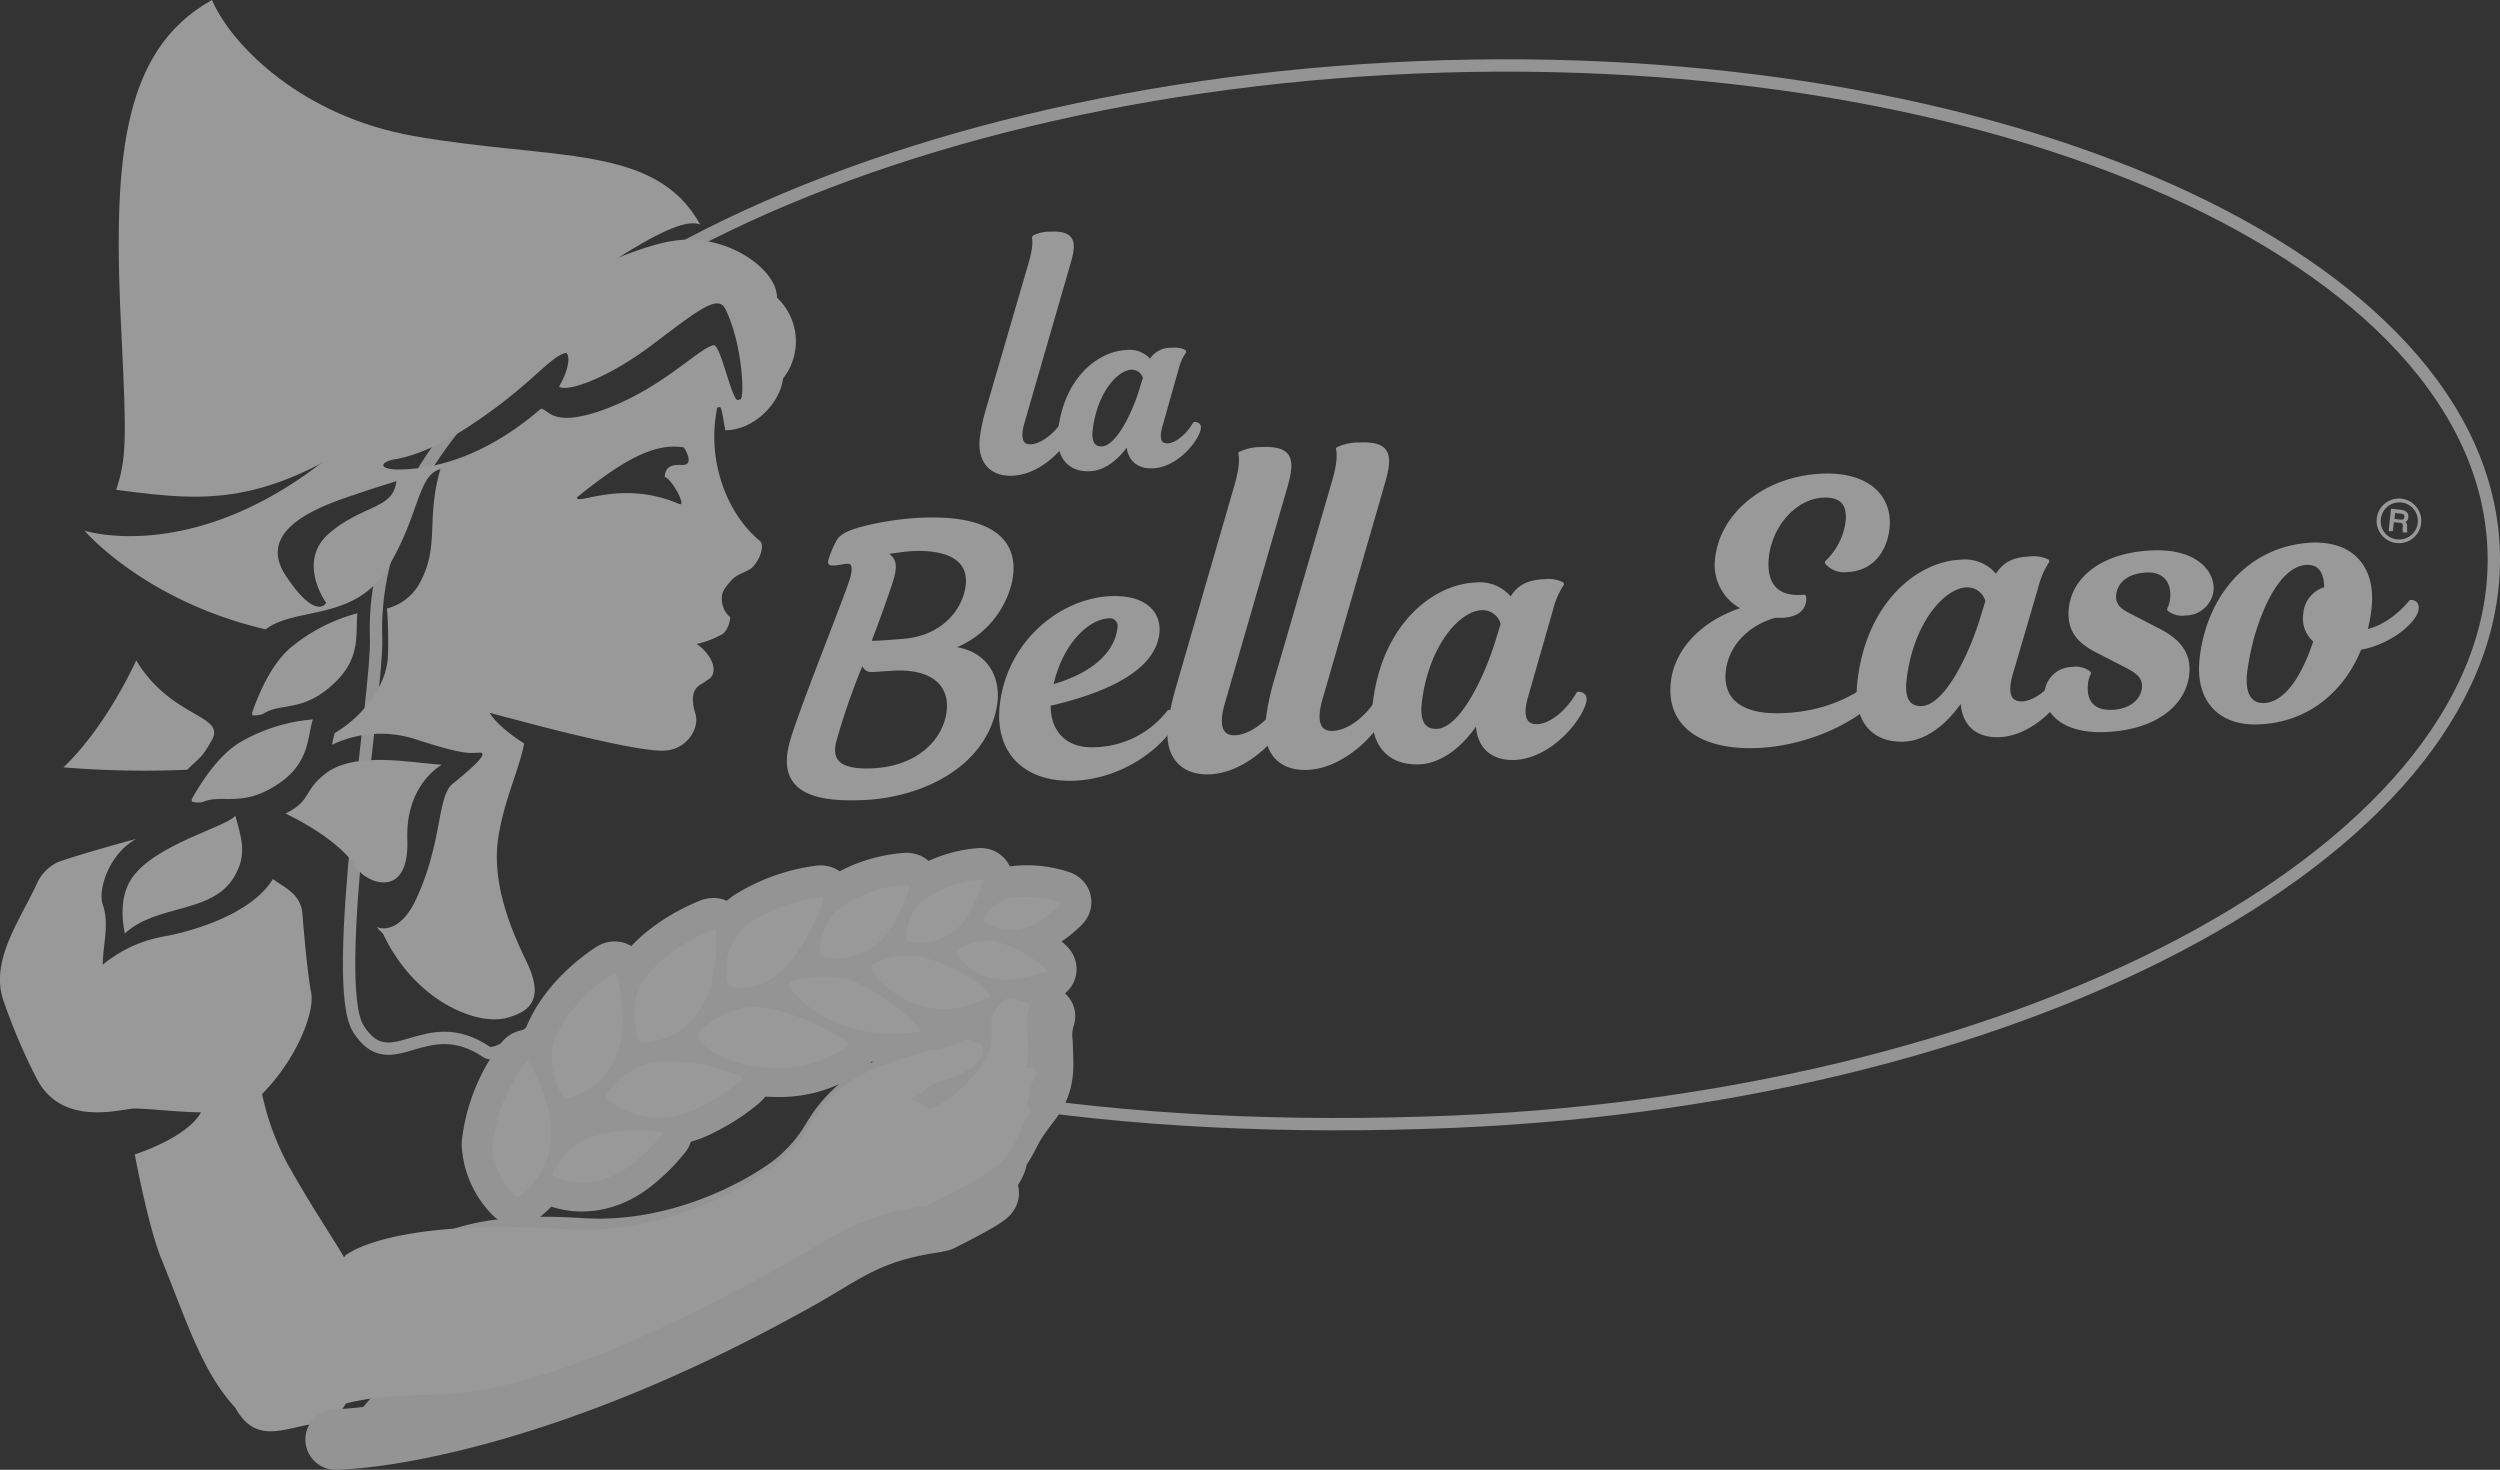
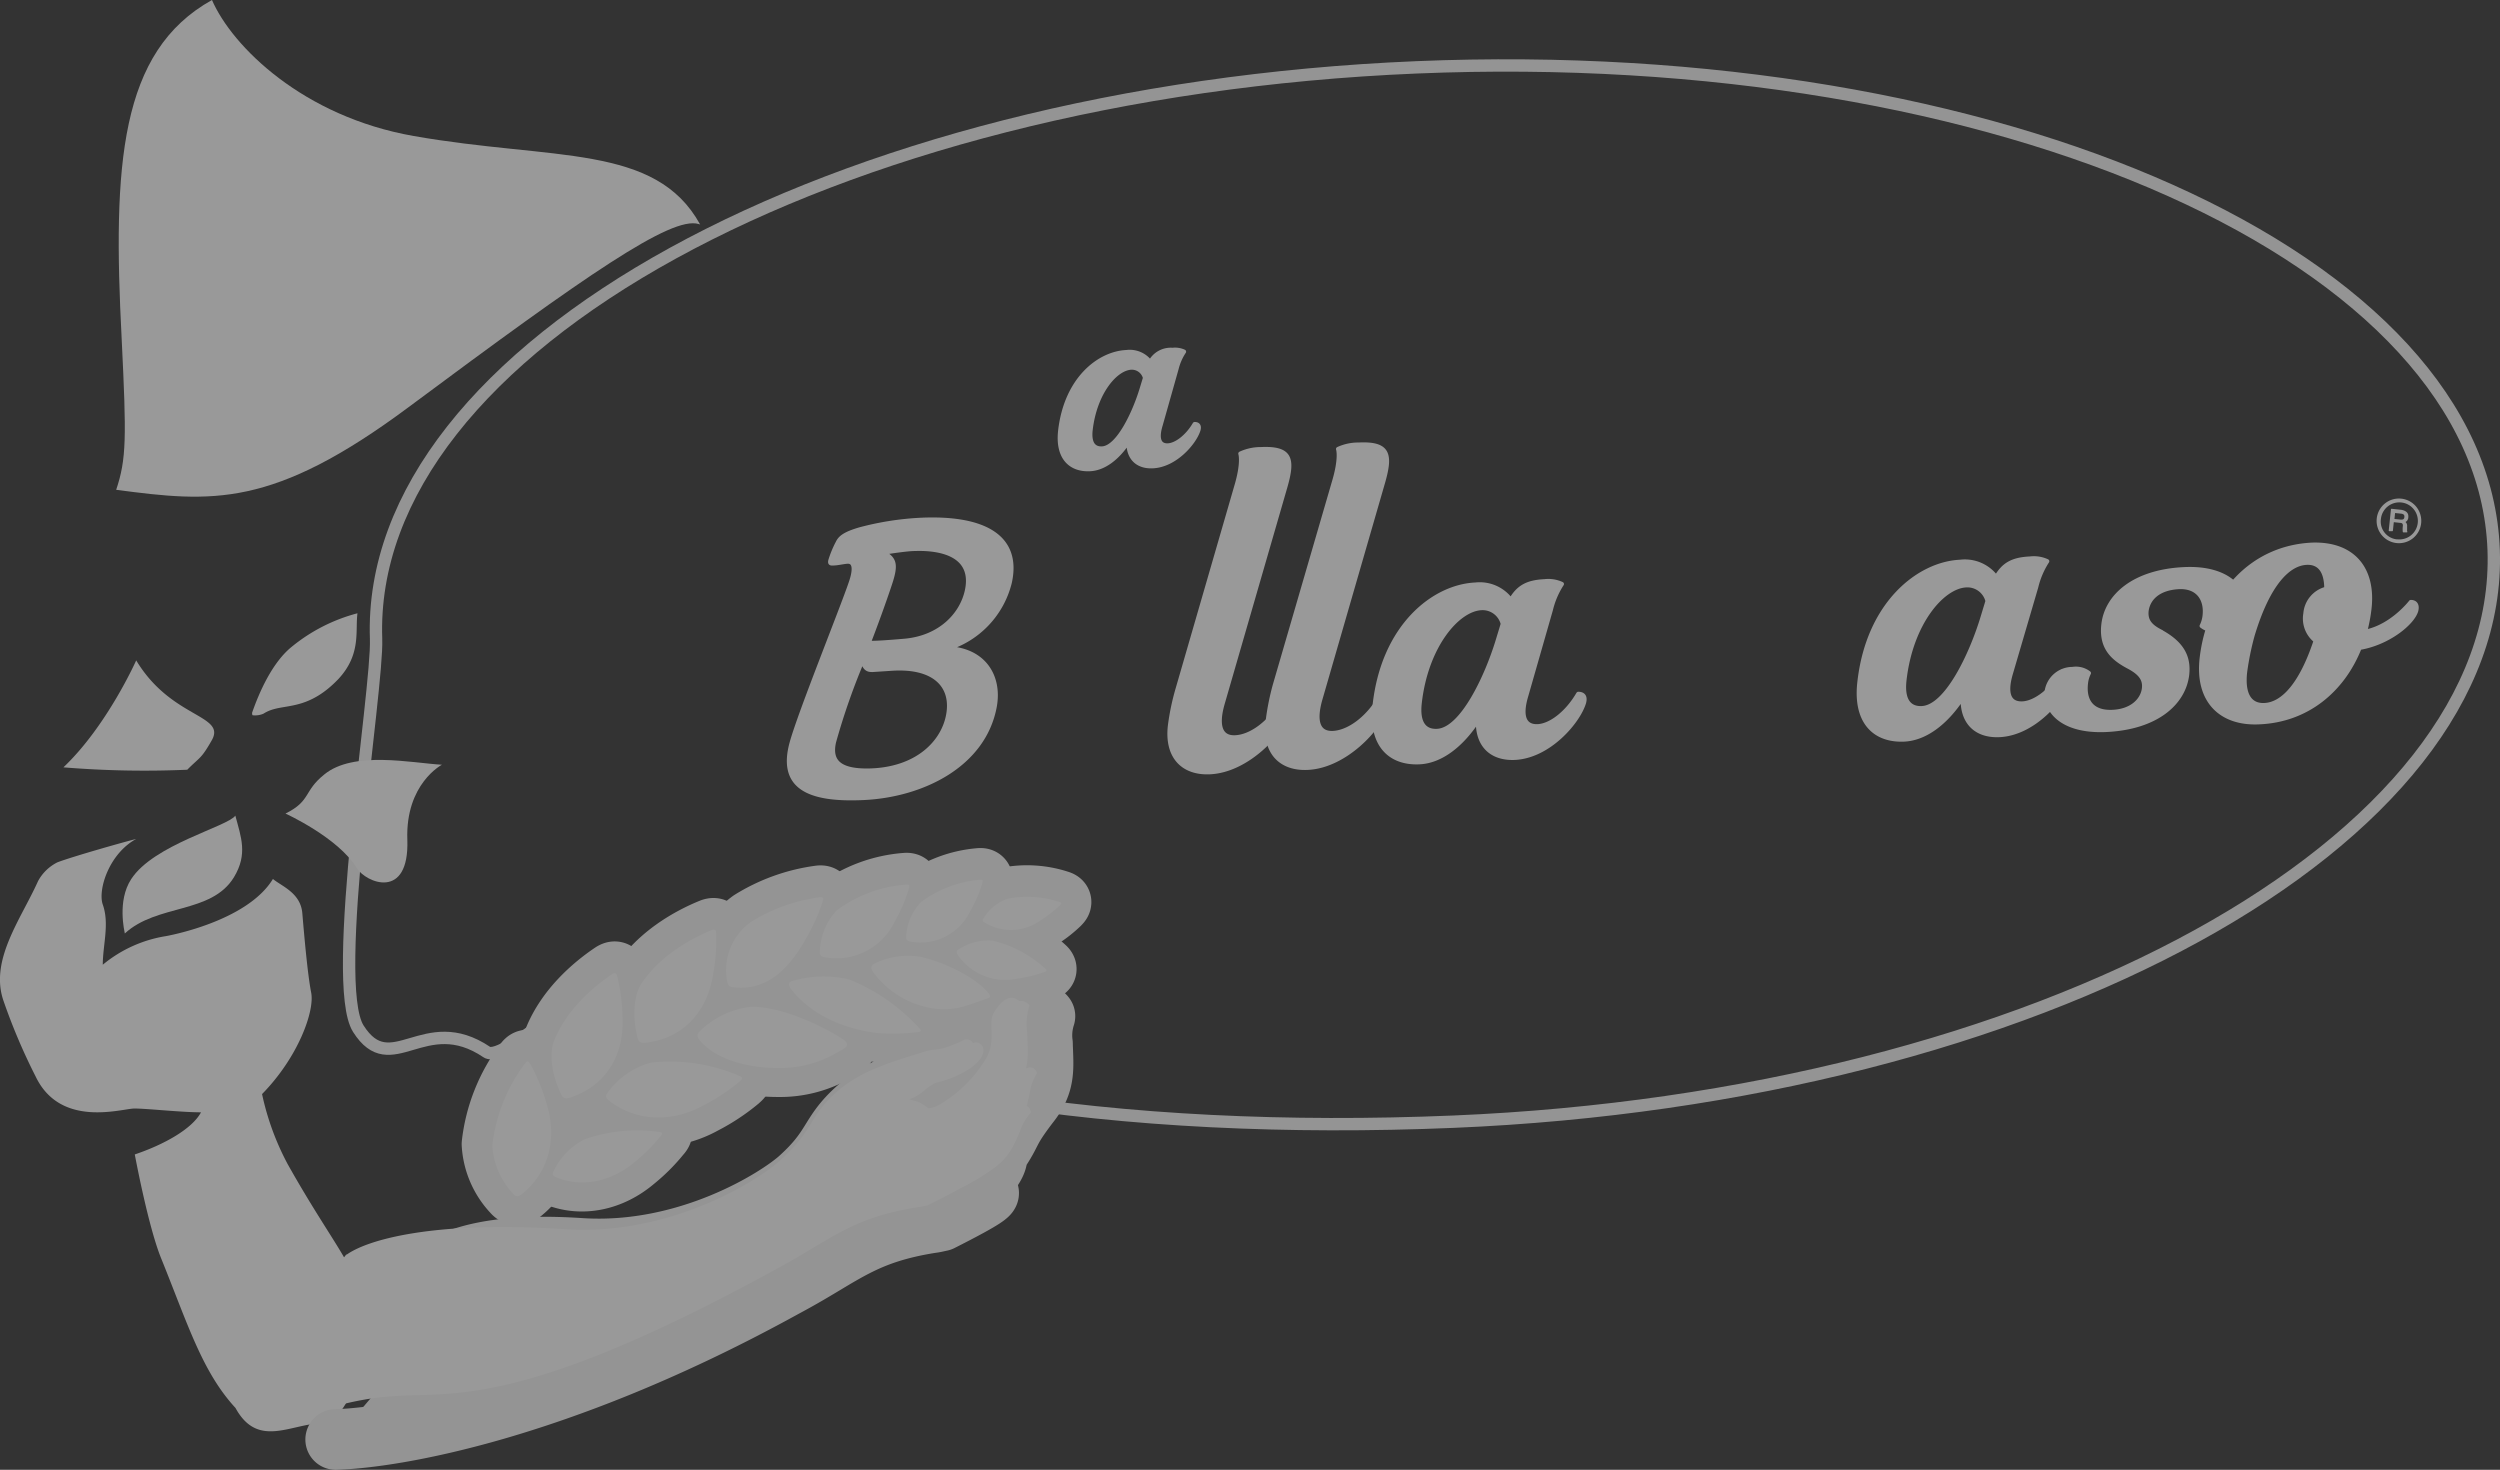
<svg xmlns="http://www.w3.org/2000/svg" viewBox="0 0 335.9 197.48">
  <rect x="0" y="0" width="335.9" height="197.48" fill="#333333" stroke="none" />
  <defs>
    <style>.cls-1{opacity:0.5;}.cls-2{fill:none;stroke-miterlimit:10;stroke-width:1.66px;}.cls-2,.cls-6{stroke:#f5f5f5;}.cls-2,.cls-5,.cls-6{fill-rule:evenodd;}.cls-3,.cls-4,.cls-5,.cls-7{fill:#fff;}.cls-3,.cls-4{stroke:#fff;}.cls-3,.cls-4,.cls-6{stroke-linecap:round;stroke-linejoin:round;}.cls-3{stroke-width:0.57px;}.cls-4{stroke-width:0.77px;}.cls-6{fill:#f5f5f5;stroke-width:8.14px;}</style>
  </defs>
  <g id="Capa_2" data-name="Capa 2">
    <g id="Capa_1-2" data-name="Capa 1">
      <g class="cls-1">
        <path class="cls-2" d="M50.53,85.84c-1.38-39.12,61.19-73.5,139.76-76.79S333.66,34.81,335.05,73.92s-61.19,73.5-139.76,76.79c-44.66,1.87-85.44-4.09-112.09-19-2.62-1.47-15.44,11.24-17.79,9.65-8.41-5.68-12.84,3.84-17.27-3.15C44.26,132.06,50.78,92.71,50.53,85.84Z" />
        <path class="cls-3" d="M127.35,87.11c4.84.22,7,3.74,6.31,7.73-1.41,7.94-9.72,12-17.61,12.37-7.59.36-11.29-1.55-9.67-7.42,1.1-4,6.72-17.9,7.93-21.47.82-2.37.23-2.89-.42-2.86-.35,0-1.31.21-1.76.23s-.66.08-.56-.37a13.8,13.8,0,0,1,1-2.42c.32-.66.93-1.18,3-1.78a39.16,39.16,0,0,1,8.1-1.27c8.58-.4,13.34,2.3,12,8.4A12.37,12.37,0,0,1,127.35,87.11Zm-7.51,2.73-2.61.17c-.45,0-1.08,0-1.33-1.32a90.63,90.63,0,0,0-3.85,11c-.62,2.75.94,3.87,4.52,3.85,6.66-.07,10.28-3.85,10.87-7.69S125.39,89.48,119.84,89.84Zm3.09-16.09c-1,0-3.37.36-4.23.5,1.45.82,1.76,1.5.92,4.06s-2.14,6.1-2.91,8.07c1,.05,3.69-.18,4.85-.28,4.77-.43,7.71-3.53,8.38-6.83C130.86,74.72,126.77,73.62,122.93,73.75Z" />
-         <path class="cls-3" d="M134.62,94.69c1-8.53,8.1-14,14.53-14.3,4.93-.23,6.62,2.24,6.34,4.69-.5,4.39-5.91,7.52-14.6,9.51-.13,3.6,2.06,6.28,6.17,6.09a13,13,0,0,0,10-5c.62,0,.92.34.63,1.21-.68,2.14-5.9,7.38-13.3,7.72C138,104.89,133.87,101.2,134.62,94.69Zm6.57-2.37c6.06-1.67,8.87-4.73,9.23-7.91a1.33,1.33,0,0,0-1.5-1.61C146.17,82.93,142.42,86.27,141.19,92.32Z" />
        <path class="cls-3" d="M166.09,65.44c1-3.31.57-4.49.57-4.49a6.54,6.54,0,0,1,2.78-.6c4-.18,4.32,1.31,3.27,5l-8.46,29.24c-.87,3.1-.16,4.57,1.72,4.48,2.1-.09,4.65-1.93,6.33-4.81.68,0,1.11.37.84,1.31-.84,2.79-5.49,7.94-10.57,8.18-3.6.17-5.85-2.06-5.37-6.24a32.16,32.16,0,0,1,1.05-5Z" />
        <path class="cls-3" d="M179.22,64.82c1-3.31.57-4.49.57-4.49a6.47,6.47,0,0,1,2.78-.59c4-.19,4.32,1.3,3.27,5L177.38,94c-.87,3.11-.16,4.58,1.72,4.49,2.1-.1,4.65-1.93,6.33-4.81.68,0,1.1.36.84,1.31-.84,2.79-5.49,7.93-10.57,8.17-3.6.17-5.85-2.06-5.37-6.23a32.92,32.92,0,0,1,1-5Z" />
        <path class="cls-3" d="M205.05,93.51c-.85,2.86-.15,4.15,1.56,4.07s3.93-1.74,5.45-4.35c.62,0,1,.33.76,1.19-.76,2.53-4.69,7.18-9.29,7.4-3.13.14-5.09-1.7-4.94-5.09-2.34,3.59-5.16,5.56-7.87,5.68-3.89.19-6.67-2.27-6-7.8,1.21-10.55,7.95-15.8,13.5-16.06A5.21,5.21,0,0,1,203,80.62c1-1.73,2.21-2.41,4.54-2.52a4.29,4.29,0,0,1,2.31.37,11.12,11.12,0,0,0-1.48,3.45Zm-3.81-7.44.68-2.24a2.8,2.8,0,0,0-2.87-2.13c-3.23.15-7.43,5.1-8.3,12.72-.31,2.65.59,3.88,2.34,3.79C196.46,98.06,199.79,90.84,201.24,86.07Z" />
-         <path class="cls-3" d="M237.39,74.77c-.34,2.94.58,5.82,5,5.42a2.15,2.15,0,0,1,0,.53c-.14,1.2-1.13,1.87-2.77,2l-1.12,0c-4,1.1-6.53,4.1-6.9,7.37-.41,3.57,1.72,6.35,8.25,6,6.33-.3,10.69-3.09,12.44-4.95.83,0,.92.4.7,1-.9,2.87-8.33,7.68-16.75,8.07-7.54.35-12.13-2.79-11.46-8.57.49-4.34,4.16-8.2,9.78-9.86A6.39,6.39,0,0,1,230.73,75c.69-6,6.57-10.72,14-11.07,6.44-.3,9.32,3.07,8.86,7.07-.36,3.09-2.21,5.42-5.31,5.57a3.08,3.08,0,0,1-2.81-1,9.15,9.15,0,0,0,2.78-5.4c.29-2.51-.82-3.7-3.29-3.59C241.2,66.73,237.88,70.48,237.39,74.77Z" />
        <path class="cls-3" d="M270.18,90.46c-.85,2.86-.15,4.14,1.56,4.06s3.93-1.73,5.46-4.35c.61,0,1,.33.75,1.19-.76,2.53-4.69,7.18-9.29,7.4-3.13.15-5.09-1.69-4.94-5.09-2.34,3.6-5.16,5.56-7.87,5.69-3.89.18-6.67-2.27-6-7.81,1.22-10.55,8-15.8,13.5-16.06a5.24,5.24,0,0,1,4.86,2.08c1-1.74,2.21-2.41,4.54-2.52a4.25,4.25,0,0,1,2.31.36,11.12,11.12,0,0,0-1.48,3.46ZM266.37,83l.68-2.24a2.79,2.79,0,0,0-2.87-2.12c-3.23.15-7.43,5.1-8.3,12.71-.31,2.65.59,3.88,2.34,3.8C261.59,95,264.92,87.79,266.37,83Z" />
-         <path class="cls-3" d="M289.86,84.64c3.25,1.63,4.27,3.52,4,6-.43,3.74-4,7.1-10.86,7.43-6.07.28-8.27-2.72-8-5.18a3.5,3.5,0,0,1,3.46-3,2.86,2.86,0,0,1,2.2.55,4,4,0,0,0-.4,1.38c-.26,2.32.78,3.92,3.48,3.84s4.15-1.61,4.33-3.17c.13-1.13-.38-2-2-2.87l-4.36-2.24c-2.14-1.12-3.81-2.55-3.45-5.72.44-3.83,4.12-7.11,10.86-7.42,5.88-.28,8.27,2.72,8,5.17a3.52,3.52,0,0,1-3.46,3,2.86,2.86,0,0,1-2.2-.55,4.09,4.09,0,0,0,.4-1.39c.25-2.22-.92-4-3.57-3.83s-4,1.51-4.24,3.16c-.15,1.37.51,2.14,2,2.87Z" />
+         <path class="cls-3" d="M289.86,84.64c3.25,1.63,4.27,3.52,4,6-.43,3.74-4,7.1-10.86,7.43-6.07.28-8.27-2.72-8-5.18a3.5,3.5,0,0,1,3.46-3,2.86,2.86,0,0,1,2.2.55,4,4,0,0,0-.4,1.38c-.26,2.32.78,3.92,3.48,3.84s4.15-1.61,4.33-3.17c.13-1.13-.38-2-2-2.87c-2.14-1.12-3.81-2.55-3.45-5.72.44-3.83,4.12-7.11,10.86-7.42,5.88-.28,8.27,2.72,8,5.17a3.52,3.52,0,0,1-3.46,3,2.86,2.86,0,0,1-2.2-.55,4.09,4.09,0,0,0,.4-1.39c.25-2.22-.92-4-3.57-3.83s-4,1.51-4.24,3.16c-.15,1.37.51,2.14,2,2.87Z" />
        <path class="cls-3" d="M318.34,81.89a21.38,21.38,0,0,1-.58,3c3.62-.68,6.16-4,6.16-4,.62,0,.9.43.72,1.15-.47,1.67-3.76,4.36-7.61,5-2.26,5.7-7.06,9.74-13.51,10-5,.24-8.36-2.76-7.69-8.62,1-8.56,6.71-14.85,14.82-15.23C316.2,73,319,76.5,318.34,81.89Zm-5.77-2.78c0-2.36-.91-3.58-2.66-3.5-2.37.11-5.12,2.64-7.26,9.75a37.12,37.12,0,0,0-1,4.89c-.35,3,.6,4.58,2.6,4.49,2.56-.12,5-2.92,6.89-8.65a3.81,3.81,0,0,1-1.38-3.65A3.73,3.73,0,0,1,312.57,79.11Z" />
-         <path class="cls-4" d="M138.62,35.27c.7-2.45.42-3.32.42-3.32a4.78,4.78,0,0,1,2.05-.44c3-.14,3.19,1,2.41,3.68l-6.24,21.58c-.65,2.29-.12,3.37,1.27,3.31s3.43-1.43,4.67-3.55c.5,0,.82.26.62,1-.62,2.06-4,5.86-7.8,6-2.66.13-4.32-1.52-4-4.6a24.23,24.23,0,0,1,.77-3.67Z" />
        <path class="cls-3" d="M155.92,57.17c-.56,1.88-.1,2.73,1,2.68s2.59-1.15,3.6-2.87c.41,0,.66.22.5.78-.5,1.67-3.09,4.74-6.13,4.88-2.06.1-3.35-1.12-3.25-3.35-1.55,2.37-3.41,3.66-5.19,3.74-2.56.13-4.4-1.49-4-5.14.8-7,5.24-10.41,8.9-10.58a3.44,3.44,0,0,1,3.2,1.36,3.11,3.11,0,0,1,3-1.66,2.86,2.86,0,0,1,1.53.24,7.32,7.32,0,0,0-1,2.28Zm-2.52-4.91.45-1.48A1.83,1.83,0,0,0,152,49.39c-2.13.1-4.89,3.36-5.47,8.37-.2,1.75.39,2.56,1.55,2.5C150.25,60.16,152.45,55.41,153.4,52.26Z" />
        <g id="campesina">
          <path class="cls-5" d="M35.38,95.9a5,5,0,0,1,1.39-.61c2.13-.61,5-.19,8.7-4.06,3.1-3.34,2.24-6.47,2.56-8.83a23.26,23.26,0,0,0-8.88,4.54c-2.6,2.13-4.33,6.1-5.28,8.83,0,.1,0,.21.06.33A2.86,2.86,0,0,0,35.38,95.9Z" />
          <path class="cls-5" d="M25.16,103.42c1.74-1.75,1.85-1.41,3.32-4C30.35,96,23,96.54,18.3,88.73c0,0-3.91,8.8-9.78,14.37A133,133,0,0,0,25.16,103.42Z" />
          <path class="cls-5" d="M38.36,109.31c3.46-1.72,2.39-3,5.22-5.26,3.94-3.22,11.74-1.53,15.8-1.3,0,0-4.92,2.55-4.65,10.07.28,8.21-5.58,5.8-6.81,3.79C45.43,112.53,38.36,109.31,38.36,109.31Z" />
-           <path class="cls-5" d="M35.69,84.56c4.1-3.12,12.11-1,16.48-8.4,4.21-7,3.95-12.36,7-13.12-2,6.89,0,10.4-2.88,15.48A6.93,6.93,0,0,1,52,81.75a62.67,62.67,0,0,1,.12,6.41C52,92,48.82,96.25,45,98.47a9.11,9.11,0,0,0-.38,1.6A15.13,15.13,0,0,1,56,99.38c6.64,2.15,7.07,1.76,8.47,1.75s-1.57,2.5-3.67,4.2-1.32,8-5,15.71c-1.38,2.9-3.41,4.19-5.19,3.52.48.55.85.89.85.89,4.3,9.11,12.69,12.44,16.71,11.29,2.88-.8,5-2.34,2.69-7.29-1.42-3-4.92-10-3.93-16.77.76-5.12,2.77-9.08,3.5-12.78-3.84-2.46-4.64-4.13-4.64-4.13,10.75,2.91,20.12,5.16,23.34,5.09s4.88-3.1,4.32-4.91c-1.2-3.89,1-3.91,1.46-4.5,2-.94.6-3.69-1.31-4.92a12.42,12.42,0,0,0,3.14-1.16c1-.37,1.36-1.86,1.37-2.44A3.13,3.13,0,0,1,97,80.73c-.08-1,.09-1.49,1.43-2.92.65-.68,2.2-1.09,2.65-1.58,1.18-1.21,1.65-3.07,1-3.57C97.69,69.05,95,62,96.3,55.13c0-.14,0-.42.3-.43s.3.18.51,1.18c.09.47.2,1.14.34,1.93,3.84,0,7.38-3.64,7.75-6.94A8.07,8.07,0,0,0,104.4,40c0-4-7.19-8.87-14.13-7.6-3.78.46-22.57,6.74-41.42,24.9-20.32,19.58-37.49,14-37.49,14S19.38,80.75,35.69,84.56ZM91.24,67.71c-7.78-3.35-13.88.3-13.71-.89,5.94-4.81,10.35-7.41,14.36-6.7,0,0,1.66,2.5-.37,2.35-1.54-.09-2.18.48-2.2,1.62C90.26,64.3,92.34,68.19,91.24,67.71Zm-38.15-6c4.9-.87,9.75-4.25,12.39-6.12,6.29-4.46,8.68-7.87,10.63-8.18.7.8-.15,3.13-1,4.54,1.17.78,6.6-1.17,12.45-5.57,6.06-4.55,8.88-6.91,9.89-4.88,2.46,4.91,2.66,13,1.89,12.12-.83,1.38-2.45-7.48-3.49-7.24-2.17.55-7,5.93-15,8.76-6.75,2.38-7.15-.22-8.18-.22-8.1,7-15,8-18.47,8.15S50.88,62.08,53.09,61.7Zm-5.77,4.87c4.19-1.43,4-1.3,5.94-1.94-.43,3.8-4.29,3.07-8.91,6.91S43.83,81,43.83,81s-1.34,2.55-5.45-3.68S43.12,68,47.32,66.57Z" />
          <path class="cls-5" d="M31.62,109.59c-1.05,1.48-11,3.89-14,8.54-1.9,2.93-.89,7-.85,7.29,4.34-4,11.62-2.59,14.66-7.55C33.32,114.75,32.38,112.47,31.62,109.59Z" />
          <path class="cls-5" d="M15.61,65.81c12.89,1.7,21,2.51,39.32-11.13C78.83,36.9,90.2,29,93.87,30.1l.2.06c-6-10.89-19.72-8.58-38.51-11.89C40.73,15.66,31.21,6.27,28.48,0,16.07,6.92,15.13,22.14,16.35,45.58,17,58.84,17,61.65,15.61,65.81Z" />
          <path class="cls-5" d="M36.67,118.1c1.21,1,3.72,1.87,3.95,4.6s.7,8.2,1.19,10.67-1.74,8.68-6.6,13.63a35.8,35.8,0,0,0,3.44,9.41c3.78,6.74,6.66,10.71,8.09,13.46s3,4.78,2.49,6.52c0,0,.66,2.69-1.29,8.77s-4.52,6.06-4.52,6.06c-4.26,0-8.75,3.5-11.78-2.05-4.48-4.86-6.39-11.22-10-20.13-1.75-4.32-3.53-13.93-3.53-13.93,3.91-1.32,7.69-3.41,8.9-5.66-2.68,0-7.24-.51-8.94-.51s-9.91,2.69-13.27-4.28A80.5,80.5,0,0,1,.48,134.5c-1.92-5.48,2.34-11,4.63-16.11a6,6,0,0,1,2.61-2.53c2-.76,8.64-2.65,10.58-3.14-3.67,2-5.18,6.86-4.49,8.82.92,2.6,0,5.42,0,8.08a17.66,17.66,0,0,1,8.47-3.84S33.14,123.9,36.67,118.1Z" />
-           <path class="cls-5" d="M27.23,107.75a5.52,5.52,0,0,1,1.49-.36c2.18-.23,5,.69,9.26-2.49,3.63-2.74,3.33-6,4.06-8.24a23.26,23.26,0,0,0-9.54,2.93c-2.93,1.64-5.32,5.25-6.73,7.77,0,.11,0,.22,0,.33A2.7,2.7,0,0,0,27.23,107.75Z" />
        </g>
        <path class="cls-6" d="M75.36,146.87c.3.62.69.6,1.3.39,4.48-1.5,7.1-5.37,7-10.4a25,25,0,0,0-.67-5.65c-.14-.54-.23-.86-.79-.49-2.52,1.7-6.11,4.77-7.79,9C73.74,141.39,74,144.19,75.36,146.87Z" />
        <path class="cls-6" d="M68.9,160.22c.43.5.76.34,1.24,0,3.5-2.84,4.75-7.36,3.27-12.11a26.08,26.08,0,0,0-2.11-5.17c-.26-.47-.43-.75-.82-.22a22.52,22.52,0,0,0-4.38,11A10.33,10.33,0,0,0,68.9,160.22Z" />
        <path class="cls-6" d="M86.82,139.91c4.69-.57,8-3.84,8.89-8.79a24.61,24.61,0,0,0,.48-5.67c0-.56-.06-.89-.68-.64-2.81,1.15-6.94,3.44-9.43,7.23-.94,1.54-1.21,4.34-.46,7.23C85.79,139.94,86.18,140,86.82,139.91Z" />
        <path class="cls-6" d="M97.65,131.65c.12.62.27.76.85.83,4.33.5,7.36-2.26,9.71-6.47a25.08,25.08,0,0,0,2.25-4.93c.15-.5.23-.81-.4-.72a23.36,23.36,0,0,0-9.2,3.32,8,8,0,0,0-3.21,8Z" />
        <path class="cls-6" d="M110.88,128.46a8.66,8.66,0,0,0,9.29-4.81,20.64,20.64,0,0,0,1.88-4.32c.12-.45.19-.72-.36-.67a18,18,0,0,0-9.3,3.46,8.42,8.42,0,0,0-2.28,5.55C110.06,128.24,110.36,128.37,110.88,128.46Z" />
        <path class="cls-6" d="M122.4,126.36a7.41,7.41,0,0,0,7.92-4.1,18.15,18.15,0,0,0,1.6-3.68c.11-.38.17-.61-.3-.56a15.41,15.41,0,0,0-7.93,3,7.29,7.29,0,0,0-2,4.72C121.71,126.18,122,126.28,122.4,126.36Z" />
        <path class="cls-6" d="M132.32,123.84a6.74,6.74,0,0,0,7.44-.33,15.58,15.58,0,0,0,2.59-2c.22-.23.35-.36,0-.48a13.87,13.87,0,0,0-7-.45,6.22,6.22,0,0,0-3.24,2.61C131.88,123.5,132,123.66,132.32,123.84Z" />
        <path class="cls-6" d="M128.67,128.18a7.73,7.73,0,0,0,7.89,3.15,18.24,18.24,0,0,0,3.64-.87c.34-.13.54-.21.21-.5a15.89,15.89,0,0,0-7.07-3.76,7.18,7.18,0,0,0-4.6,1.19C128.37,127.62,128.45,127.85,128.67,128.18Z" />
        <path class="cls-6" d="M106.17,132.63c2.58,3.37,6.84,5.4,11.71,6a27.62,27.62,0,0,0,5.24-.11c.49-.07.78-.12.36-.56a26,26,0,0,0-9.37-6.53,14.76,14.76,0,0,0-7.74.2C105.83,131.85,105.9,132.15,106.17,132.63Z" />
        <path class="cls-6" d="M117.18,130.31a12.21,12.21,0,0,0,7.26,4.83,9.84,9.84,0,0,0,5.38-.2c1.09-.34,2.18-.74,2.9-.95.4-.11.33-.36,0-.75-1.41-1.79-5.4-4-9.09-4.82a10.35,10.35,0,0,0-6.24.93C117,129.59,117,129.87,117.18,130.31Z" />
        <path class="cls-6" d="M112.1,141.43c.44-.26,1-.52,1.4-.82s.33-.75-.19-1.11c-2.4-1.6-8.06-4.44-12.38-4.42a11.67,11.67,0,0,0-7,3.34c-.44.48-.27.82.13,1.28,2.19,2.53,6.47,3.64,10.51,3.62A14.94,14.94,0,0,0,112.1,141.43Z" />
        <path class="cls-6" d="M94.6,148.28a25.9,25.9,0,0,0,4.67-3.09c.41-.36.65-.58,0-.83a23.44,23.44,0,0,0-11.83-1.78,10.61,10.61,0,0,0-5.85,4c-.4.52-.18.8.31,1.17C85.49,150.5,90.23,150.71,94.6,148.28Z" />
        <path class="cls-6" d="M88.56,151.91a21.23,21.23,0,0,0-10.1,1,9.34,9.34,0,0,0-4.14,4.3c-.25.48,0,.66.45.84,3.41,1.37,7.37.57,10.57-2.17a22.79,22.79,0,0,0,3.33-3.33C89,152.19,89.11,152,88.56,151.91Z" />
        <path class="cls-5" d="M75.4,147.06c.3.62.7.59,1.31.39,4.47-1.5,7.09-5.38,6.94-10.4A24.86,24.86,0,0,0,83,131.4c-.14-.54-.24-.87-.8-.49-2.51,1.69-6.11,4.76-7.79,9C73.79,141.58,74.09,144.37,75.4,147.06Z" />
        <path class="cls-5" d="M68.94,160.4c.43.5.77.35,1.25,0,3.49-2.84,4.74-7.36,3.26-12.1a25.9,25.9,0,0,0-2.1-5.18c-.27-.47-.44-.75-.83-.22a22.62,22.62,0,0,0-4.38,11A10.37,10.37,0,0,0,68.94,160.4Z" />
        <path class="cls-5" d="M86.86,140.1c4.69-.58,8-3.85,8.89-8.8a24.56,24.56,0,0,0,.48-5.67c0-.56,0-.89-.68-.64-2.8,1.16-6.94,3.45-9.43,7.24-.94,1.53-1.21,4.33-.46,7.23C85.83,140.12,86.23,140.18,86.86,140.1Z" />
        <path class="cls-5" d="M97.69,131.83c.12.62.27.76.86.83,4.32.5,7.35-2.25,9.7-6.47a25.08,25.08,0,0,0,2.25-4.93c.15-.5.23-.8-.39-.71a23.31,23.31,0,0,0-9.21,3.31,8,8,0,0,0-3.21,8Z" />
        <path class="cls-5" d="M110.92,128.64a8.66,8.66,0,0,0,9.29-4.8,21,21,0,0,0,1.88-4.33c.13-.45.2-.72-.36-.66a17.86,17.86,0,0,0-9.3,3.45,8.43,8.43,0,0,0-2.28,5.56C110.1,128.42,110.4,128.55,110.92,128.64Z" />
        <path class="cls-5" d="M122.44,126.54a7.4,7.4,0,0,0,7.92-4.1,18.76,18.76,0,0,0,1.61-3.68c.1-.38.16-.61-.31-.56a15.35,15.35,0,0,0-7.92,3,7.27,7.27,0,0,0-2,4.72C121.75,126.36,122,126.47,122.44,126.54Z" />
        <path class="cls-5" d="M132.36,124a6.78,6.78,0,0,0,7.44-.33,16.18,16.18,0,0,0,2.59-2c.22-.22.35-.36,0-.47a13.91,13.91,0,0,0-7-.46,6.24,6.24,0,0,0-3.24,2.62C131.92,123.68,132.06,123.84,132.36,124Z" />
        <path class="cls-5" d="M128.72,128.36a7.71,7.71,0,0,0,7.89,3.15,18.14,18.14,0,0,0,3.63-.87c.34-.13.54-.21.21-.5a16,16,0,0,0-7.07-3.76,7.18,7.18,0,0,0-4.6,1.19C128.42,127.8,128.49,128,128.72,128.36Z" />
        <path class="cls-5" d="M106.21,132.81c2.58,3.37,6.85,5.41,11.71,6a27.62,27.62,0,0,0,5.24-.11c.49-.07.78-.11.36-.56a25.9,25.9,0,0,0-9.37-6.53,14.82,14.82,0,0,0-7.73.2C105.87,132,105.94,132.33,106.21,132.81Z" />
        <path class="cls-5" d="M117.22,130.49a12.21,12.21,0,0,0,7.26,4.83,9.75,9.75,0,0,0,5.38-.2c1.09-.34,2.18-.74,2.9-1,.4-.11.34-.36,0-.75-1.41-1.79-5.41-4-9.1-4.82a10.3,10.3,0,0,0-6.24.94C117,129.77,117,130.05,117.22,130.49Z" />
        <path class="cls-5" d="M112.14,141.62c.44-.27,1-.52,1.41-.83s.33-.75-.2-1.1c-2.39-1.61-8.06-4.45-12.38-4.43a11.7,11.7,0,0,0-7,3.34c-.44.49-.27.82.13,1.28,2.19,2.53,6.48,3.65,10.51,3.62A15,15,0,0,0,112.14,141.62Z" />
        <path class="cls-5" d="M94.64,148.47a26.57,26.57,0,0,0,4.68-3.1c.4-.36.64-.58,0-.83a23.61,23.61,0,0,0-11.84-1.78,10.58,10.58,0,0,0-5.85,4.05c-.4.51-.18.8.31,1.17C85.54,150.68,90.27,150.89,94.64,148.47Z" />
        <path class="cls-5" d="M88.6,152.09a21.14,21.14,0,0,0-10.1,1,9.24,9.24,0,0,0-4.14,4.3c-.24.47,0,.65.46.84,3.41,1.36,7.36.56,10.57-2.18a23.21,23.21,0,0,0,3.32-3.33C89,152.38,89.15,152.16,88.6,152.09Z" />
        <path class="cls-6" d="M45.1,193.41c7.7-.22,29.46-3.77,58.74-19.63l2.48-1.35c7.07-3.85,9.74-6.7,18.81-8.13.45-.05.85-.16,1.29-.25,12.23-6.18,3-2.78,4.22-4,2.06-2,3.49-3.6,3.34-4.94,2.28-3.34,1.21-2.79,4.41-6.95,2.14-2.76,1.76-4.82,1.68-7.94a8.42,8.42,0,0,1,.33-3.69s-1.47-2-3.58,1.42c-1,1.64.66,4-1.61,7.1a17.39,17.39,0,0,1-4.77,4.81c-4.14,3-3.56-.38-6.77-.33,2.28-.84,2.08-1.46,3.84-2.34,3.91-1,6.62-3,6.55-4.5a1,1,0,0,0-1.29-1,13.93,13.93,0,0,1-2.92,1.18c-.77.21-1.71.22-2.26.39-4.49,1.42-8.93,2.56-12.42,5.68-3.87,3.45-3,5.13-7.79,9.43-3,2.67-15,10.29-29.36,9.36-18.11-1.2-20.86,4.22-23.7,6.3,1.06-1.72,0,7.71-.76,9.41" />
        <path class="cls-5" d="M132.08,153.26c2.23-3.27,1.18-2.73,4.31-6.8,2.09-2.7,1.72-4.72,1.63-7.77a8.43,8.43,0,0,1,.31-3.62s-1.44-2-3.5,1.39c-1,1.61.66,3.95-1.57,6.95a17.13,17.13,0,0,1-4.66,4.72c-4,2.91-3.49-.38-6.64-.33,2.23-.82,2-1.43,3.76-2.3,3.84-.92,6.48-2.9,6.42-4.4a1,1,0,0,0-1.28-1,14.58,14.58,0,0,1-2.85,1.16c-.76.2-1.68.2-2.22.37-4.4,1.39-8.75,2.51-12.16,5.56-3.79,3.38-2.89,5-7.62,9.23-2.92,2.62-14.68,10.08-28.76,9.16C59.49,164.4,50.59,167,47.81,169c1-1.68-14.48,19.57-10,20.83s3.9-.74,12.55-2a55.58,55.58,0,0,1,5.6-.36c7.55-.22,17.93-.51,46.6-16l2.43-1.33c6.92-3.77,9.53-6.55,18.42-7.95a11.39,11.39,0,0,0,1.27-.25c12-6,2.93-2.71,4.13-3.86C130.83,156.18,132.23,154.57,132.08,153.26Z" />
        <path class="cls-5" d="M135.41,152.75c2.22-1.69,2.35-3.35,2.93-5.77a6.79,6.79,0,0,1,1-2.78s-.44-1.94-2.78.29c-1.1,1.06-2.87,6-5.25,7.89C125.66,159,132.09,155.29,135.41,152.75Z" />
        <path class="cls-5" d="M133.13,157.23c2.29-1.59,2.89-2.9,3.88-5.18a6.89,6.89,0,0,1,1.48-2.56s-.1-2-2.78-.2c-1.28.86-3.88,5.42-6.55,6.87C122.45,161.65,126.76,161.63,133.13,157.23Z" />
        <path class="cls-5" d="M130.8,152.83c2.23-3.27,1.19-2.73,4.32-6.8,2.09-2.7,1.71-4.72,1.62-7.78a8.24,8.24,0,0,1,.32-3.61s-1.45-2-3.51,1.39c-1,1.61.66,3.95-1.56,6.95a17.43,17.43,0,0,1-4.66,4.72c-4.06,2.92-3.5-.38-6.64-.33,2.22-.82,2-1.43,3.75-2.3,3.84-.92,6.49-2.9,6.42-4.4a1,1,0,0,0-1.27-1,15,15,0,0,1-2.86,1.16c-.76.2-1.67.2-2.21.37-4.4,1.39-8.75,2.51-12.17,5.56-3.78,3.38-2.89,5-7.62,9.23-2.92,2.62-14.67,10.08-28.76,9.16-17.76-1.17-26.66,1.43-29.44,3.46,1-1.68-14.48,19.57-10,20.83s3.9-.74,12.54-2a55.77,55.77,0,0,1,5.6-.36c7.56-.22,17.93-.51,46.6-16l2.43-1.33c6.92-3.77,9.53-6.55,18.42-7.95a11,11,0,0,0,1.27-.25c12-6,2.94-2.71,4.13-3.86C129.55,155.75,131,154.14,130.8,152.83Z" />
        <path class="cls-5" d="M133.13,157.23c2.29-1.59,2.89-2.9,3.88-5.18a6.89,6.89,0,0,1,1.48-2.56s-.1-2-2.78-.2c-1.28.86-3.88,5.42-6.55,6.87C122.45,161.65,126.76,161.63,133.13,157.23Z" />
        <path class="cls-7" d="M322.64,67a3,3,0,1,1-3.3,2.66A3,3,0,0,1,322.64,67Zm-.57,5.46a2.49,2.49,0,1,0-2.17-2.74A2.41,2.41,0,0,0,322.07,72.47Z" />
        <path class="cls-7" d="M323.47,71.45s-.08,0-.05-.31l0-.43a.64.64,0,0,0-.22-.57.75.75,0,0,0,.38-.64c.06-.55-.27-.88-.93-1l-1.31-.14a.08.08,0,0,0-.09.07l-.3,2.85a.08.08,0,0,0,.07.09l.4,0a.08.08,0,0,0,.09-.07l.12-1.14.83.09c.4,0,.41.26.38.47a3.17,3.17,0,0,0,0,.75.09.09,0,0,0,.07.06l.46,0a.08.08,0,0,0,.09-.08v-.06A.09.09,0,0,0,323.47,71.45Zm-.42-2c0,.29-.18.4-.53.36l-.8-.08.08-.8.87.09C322.89,69.07,323.09,69.14,323.05,69.48Z" />
      </g>
    </g>
  </g>
</svg>